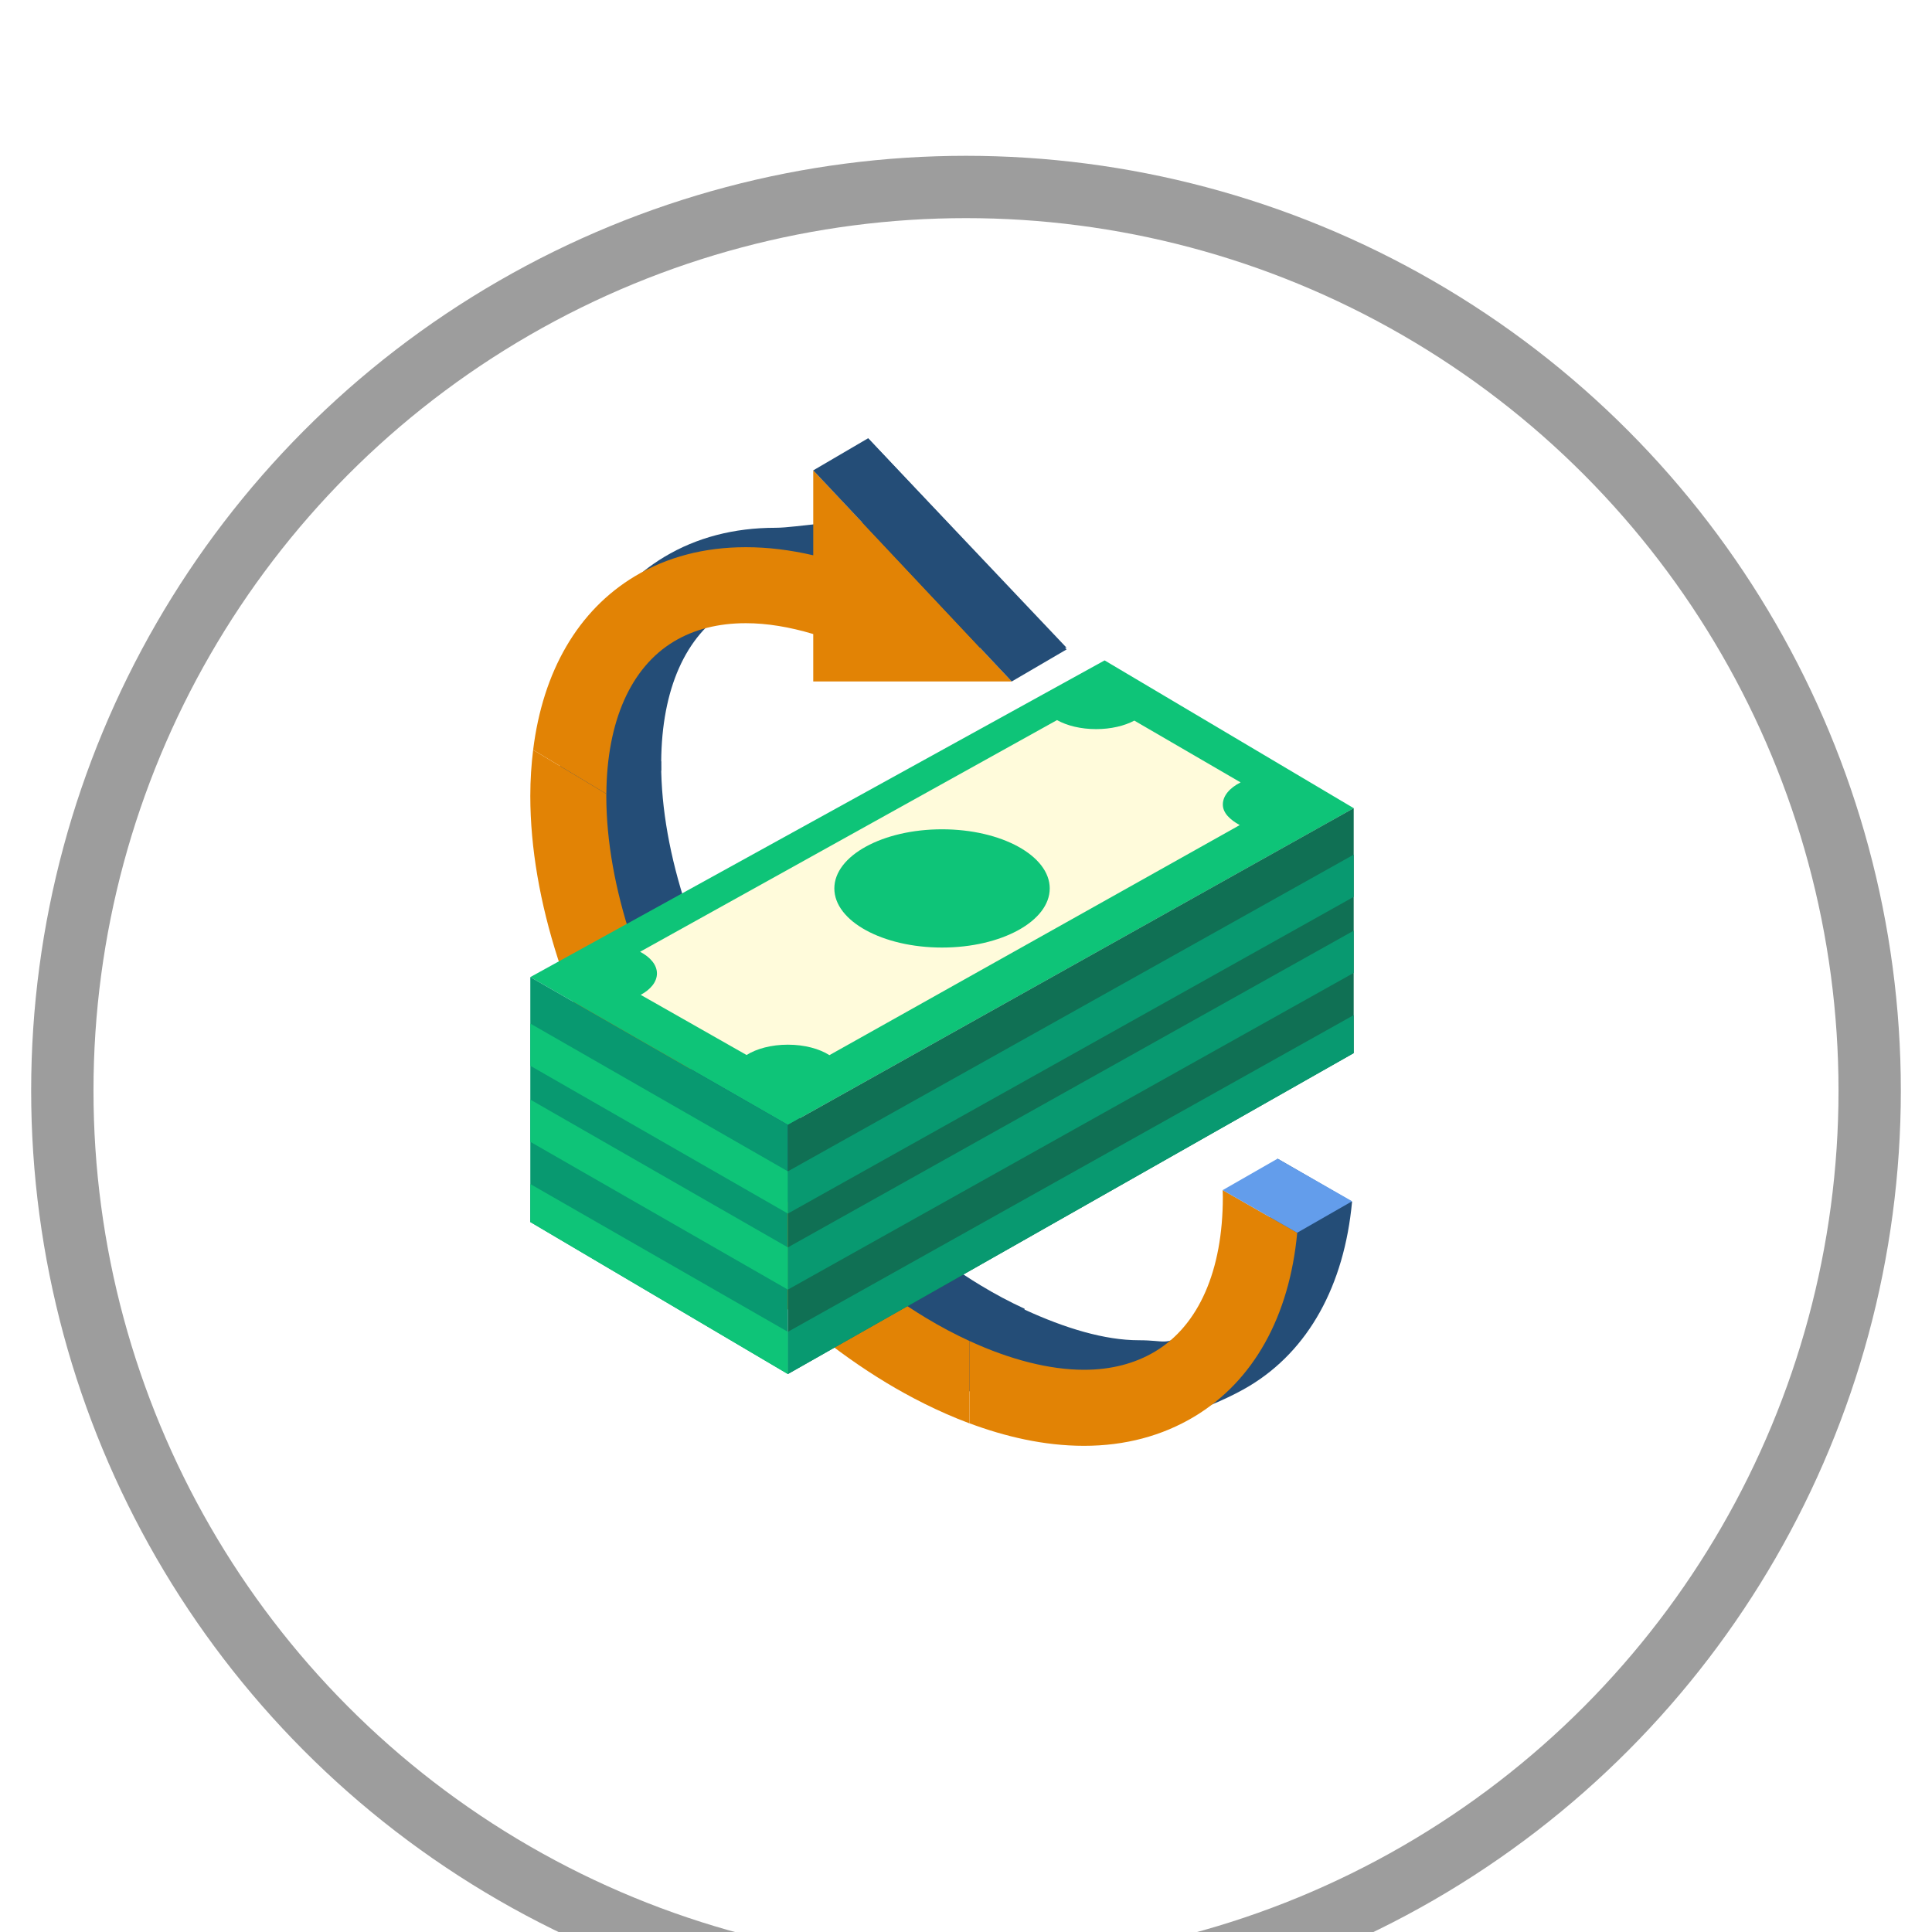
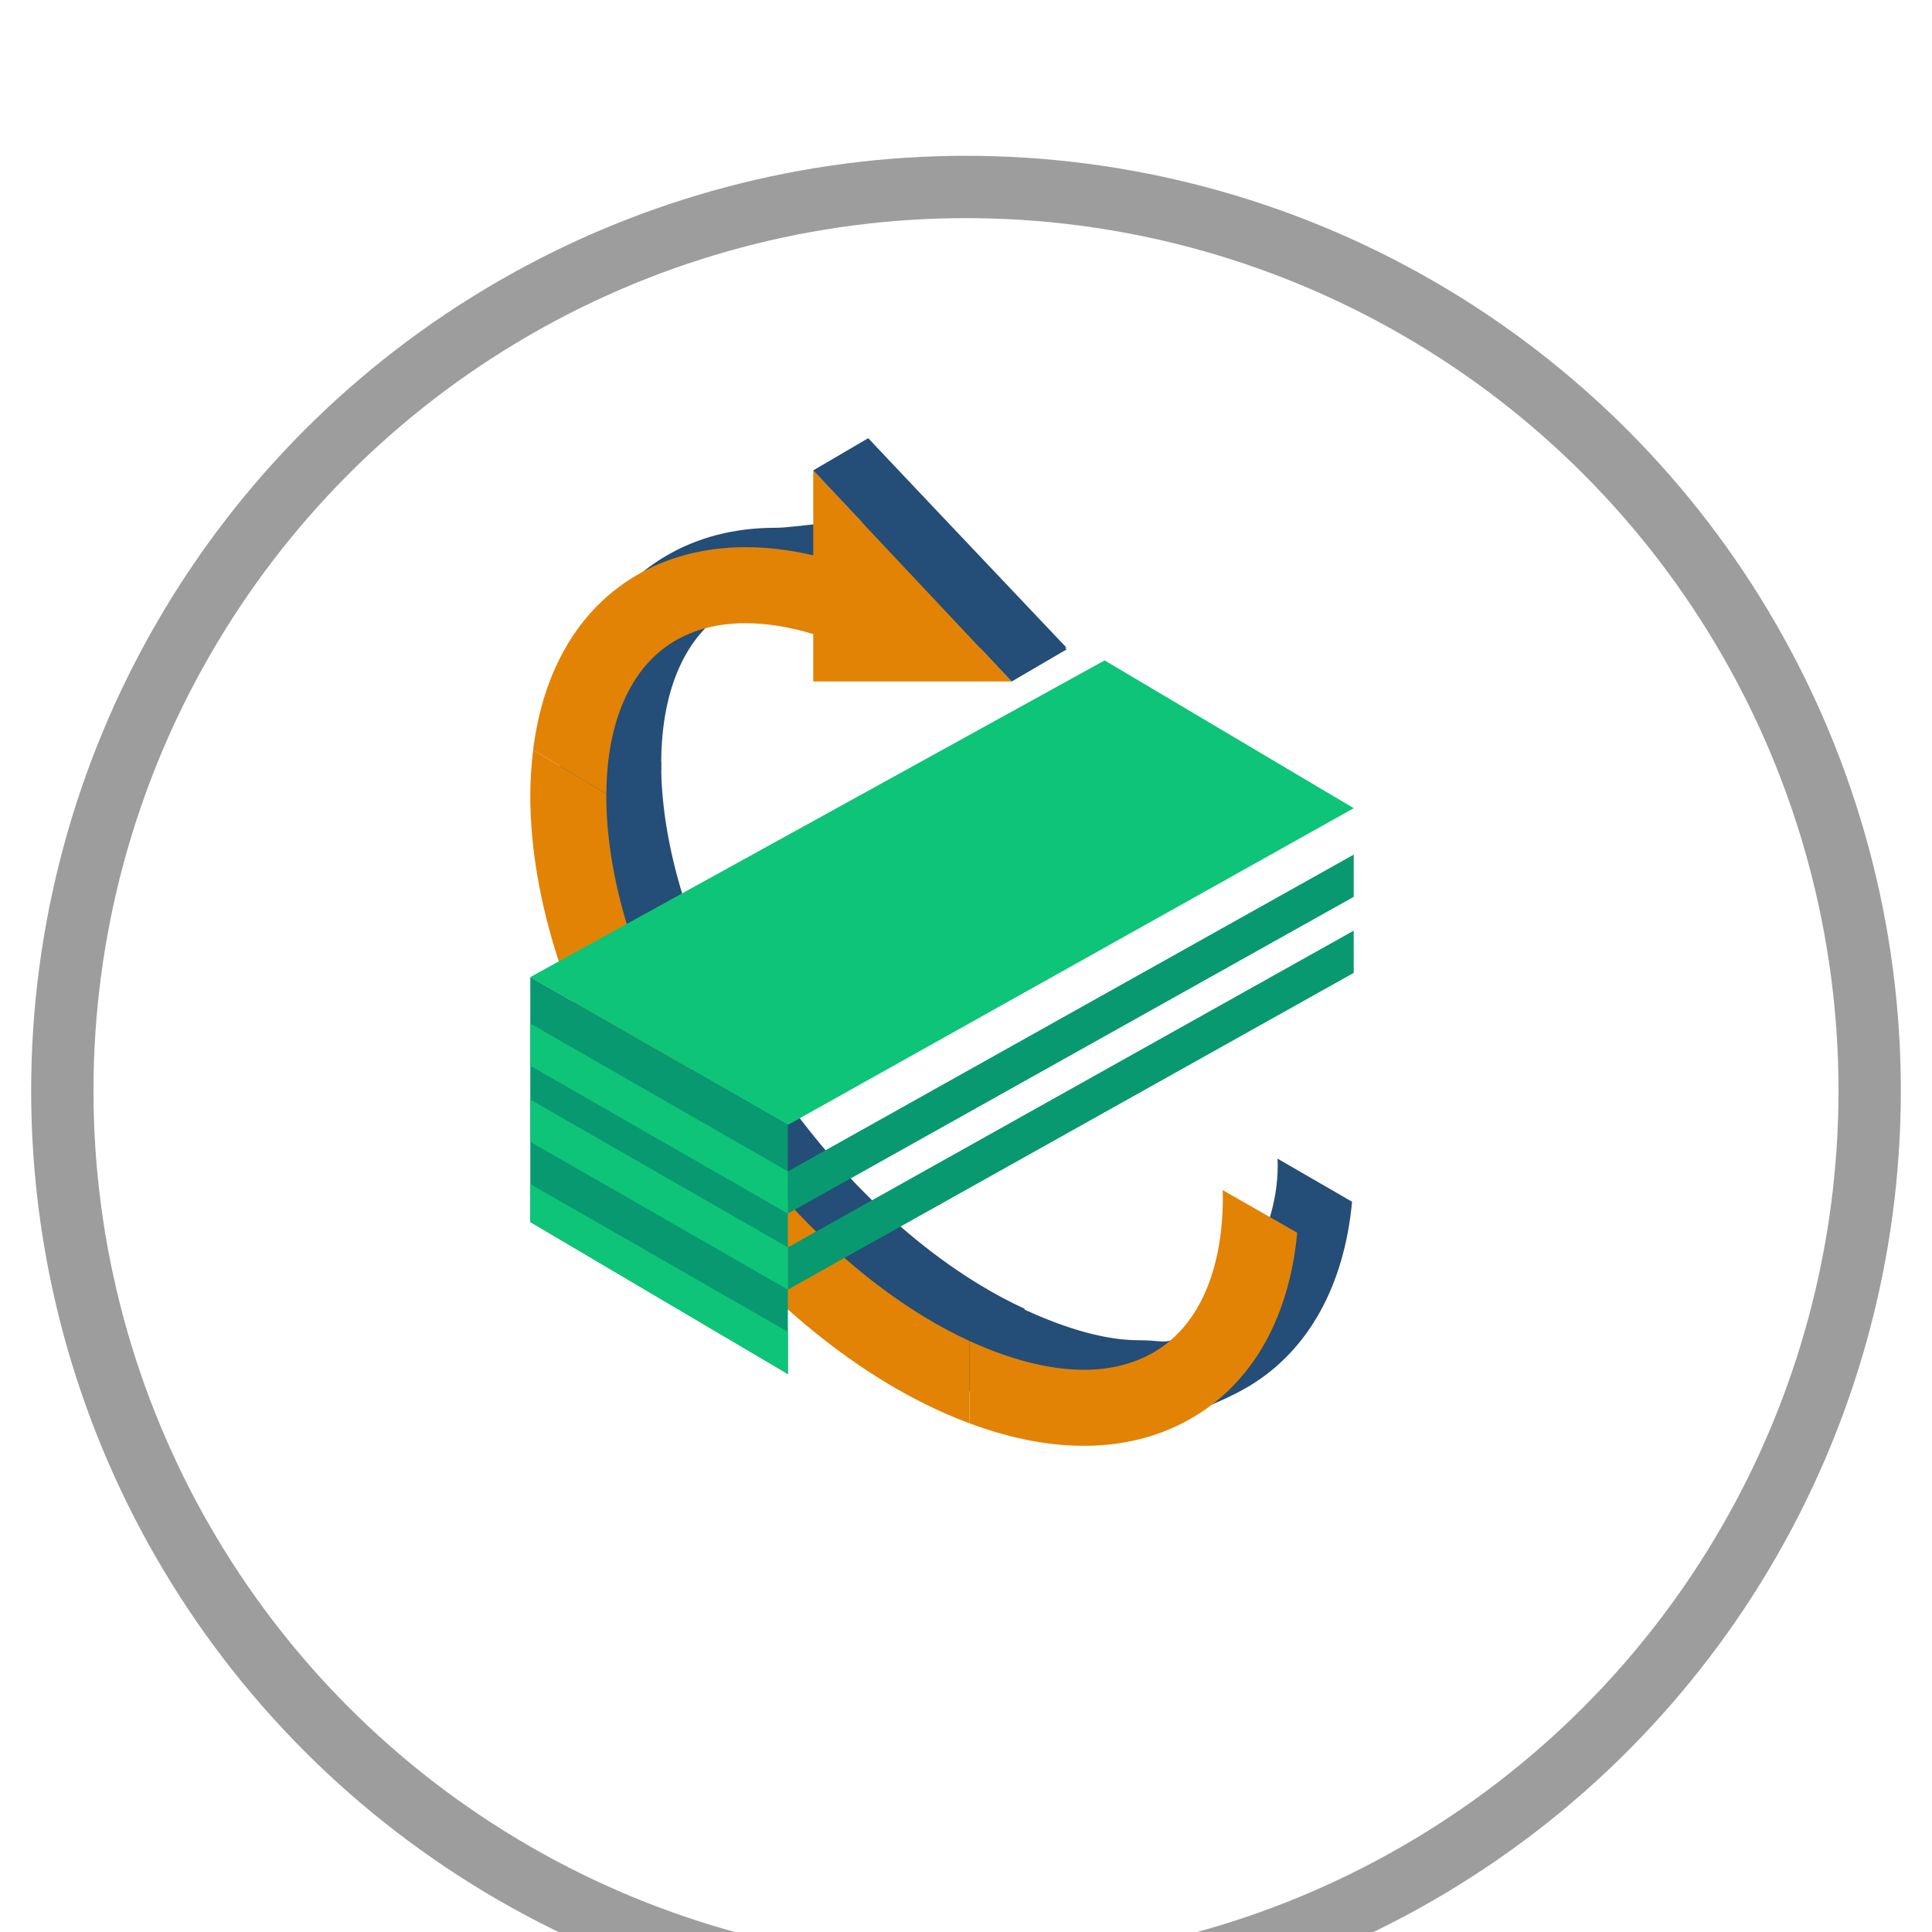
<svg xmlns="http://www.w3.org/2000/svg" fill="none" viewBox="24 20 62 62">
  <g filter="url(#filter0_d_6735:354)">
    <circle cx="55" cy="51" r="30" fill="white" />
    <circle cx="55" cy="51" r="29" stroke="#9D9D9D" stroke-width="2" />
  </g>
  <path d="M55.47 61.249C49.816 57.834 45.217 50.321 45.217 44.502C45.217 44.479 45.218 44.458 45.219 44.436L42.056 43.433C41.998 43.906 41.965 44.397 41.965 44.908C41.965 51.598 46.986 59.871 53.395 63.744C54.123 64.183 55.036 64.662 56.059 65.044L56.872 61.995C56.407 61.781 55.938 61.532 55.47 61.249Z" fill="#244D77" />
  <path d="M53.709 62.289C48.056 58.874 43.457 51.361 43.457 45.541C43.457 45.519 43.458 45.498 43.458 45.476L41.109 44.066C41.051 44.539 41.018 45.03 41.018 45.541C41.018 52.231 46.038 60.505 52.448 64.377C53.176 64.816 54.089 65.295 55.111 65.677V63.034C54.647 62.82 54.177 62.572 53.709 62.289Z" fill="#E28305" />
  <path d="M41.018 51.356L59.448 41.193L67.443 45.936L49.284 56.099L41.018 51.356Z" fill="#0EC478" />
  <path d="M41.018 51.356V59.216L49.284 64.094V56.099L41.018 51.356Z" fill="#089970" />
-   <path d="M49.283 64.094L67.442 53.795V45.935L49.283 56.099V64.094Z" fill="#107054" />
-   <path d="M45.082 51.239C45.082 50.966 44.874 50.719 44.541 50.543L57.921 43.109C58.241 43.288 58.685 43.398 59.176 43.398C59.653 43.398 60.085 43.294 60.402 43.125L63.812 45.108C63.462 45.284 63.242 45.537 63.242 45.819C63.242 46.085 63.467 46.303 63.784 46.478L50.617 53.861C50.294 53.655 49.817 53.525 49.283 53.525C48.755 53.525 48.281 53.653 47.958 53.856L44.561 51.926C44.883 51.751 45.082 51.508 45.082 51.239Z" fill="#FFFBDB" />
  <path d="M54.231 50.408C56.14 50.408 57.687 49.558 57.687 48.511C57.687 47.463 56.14 46.613 54.231 46.613C52.323 46.613 50.775 47.463 50.775 48.511C50.775 49.558 52.323 50.408 54.231 50.408Z" fill="#0EC478" />
  <path d="M67.442 47.426L49.283 57.59V58.945L67.442 48.781V47.426Z" fill="#089970" />
  <path d="M67.442 49.866L49.283 60.03V61.385L67.442 51.221V49.866Z" fill="#089970" />
-   <path d="M67.442 52.576L49.283 62.74V64.095L67.442 53.796V52.576Z" fill="#089970" />
  <path d="M49.284 57.59L41.018 52.847V54.202L49.284 58.945V57.59Z" fill="#0EC478" />
  <path d="M49.284 60.03L41.018 55.287V56.642L49.284 61.385V60.03Z" fill="#0EC478" />
  <path d="M49.284 62.74L41.018 57.997V59.217L49.284 64.095V62.74Z" fill="#0EC478" />
  <path d="M58.227 40.786L51.858 34.064V36.79C51.12 36.619 49.585 36.937 48.884 36.937C47.552 36.937 46.353 37.251 45.321 37.87C43.498 38.964 42.368 40.915 42.057 43.442L42.96 43.729L42.914 43.768L43.727 45.394L44.676 45.8L45.218 44.716V44.445L45.219 44.445C45.233 42.123 46.002 40.387 47.389 39.555C48.037 39.167 48.813 38.969 49.697 38.969C50.371 38.969 51.099 39.09 51.858 39.317V40.786H58.227V40.786Z" fill="#244D77" />
  <path d="M45.628 40.585C46.276 40.196 47.053 39.999 47.936 39.999C48.61 39.999 49.338 40.119 50.098 40.347V41.869H56.467L50.098 35.093V37.82C49.359 37.648 48.637 37.56 47.936 37.56C46.604 37.56 45.406 37.874 44.373 38.493C42.551 39.587 41.421 41.538 41.109 44.065L43.459 45.475C43.473 43.153 44.242 41.417 45.628 40.585Z" fill="#E28305" />
  <path d="M50.098 35.095L51.859 34.064L58.229 40.84L56.467 41.87L50.098 35.095Z" fill="#244D77" />
  <path d="M64.998 57.183C64.999 57.257 65.003 57.331 65.003 57.405C65.003 59.76 63.419 61.957 62.019 62.797C61.367 63.188 61.412 63.01 60.548 63.01C60.548 63.01 60.547 63.01 60.547 63.01C59.45 63.01 58.184 62.627 56.88 62.027L56.872 61.994L56.059 62.197C56.059 62.197 55.652 63.01 55.652 63.146C55.652 63.281 55.923 63.824 56.059 63.824C56.096 63.824 56.218 63.855 56.372 63.9L56.059 65.073C57.183 65.492 58.44 65.856 59.734 65.856C59.734 65.856 59.734 65.856 59.735 65.856C61.047 65.856 63.051 65.104 64.087 64.482C65.989 63.341 67.139 61.254 67.389 58.565L64.998 57.183Z" fill="#244D77" />
  <path d="M63.237 58.192C63.238 58.266 63.242 58.341 63.242 58.414C63.242 60.769 62.471 62.529 61.072 63.369C60.42 63.76 59.651 63.958 58.787 63.958C58.787 63.958 58.787 63.958 58.787 63.958C57.687 63.958 56.418 63.635 55.111 63.033V65.675C56.236 66.095 57.492 66.398 58.786 66.398C58.787 66.398 58.787 66.398 58.787 66.398C60.099 66.398 61.29 66.082 62.326 65.461C64.228 64.32 65.378 62.248 65.629 59.559L63.237 58.192Z" fill="#E28305" />
-   <path d="M63.236 58.193L64.998 57.183L67.39 58.55L65.628 59.56L63.236 58.193Z" fill="#639DEB" />
  <defs>
    <filter id="filter0_d_6735:354" x="0" y="0" width="110" height="110" filterUnits="userSpaceOnUse" color-interpolation-filters="sRGB">
      <feFlood flood-opacity="0" result="BackgroundImageFix" />
      <feColorMatrix in="SourceAlpha" type="matrix" values="0 0 0 0 0 0 0 0 0 0 0 0 0 0 0 0 0 0 127 0" result="hardAlpha" />
      <feOffset dy="4" />
      <feGaussianBlur stdDeviation="12.5" />
      <feComposite in2="hardAlpha" operator="out" />
      <feColorMatrix type="matrix" values="0 0 0 0 0.708 0 0 0 0 0.708 0 0 0 0 0.708 0 0 0 0.12 0" />
      <feBlend mode="normal" in2="BackgroundImageFix" result="effect1_dropShadow_6735:354" />
      <feBlend mode="normal" in="SourceGraphic" in2="effect1_dropShadow_6735:354" result="shape" />
    </filter>
  </defs>
</svg>